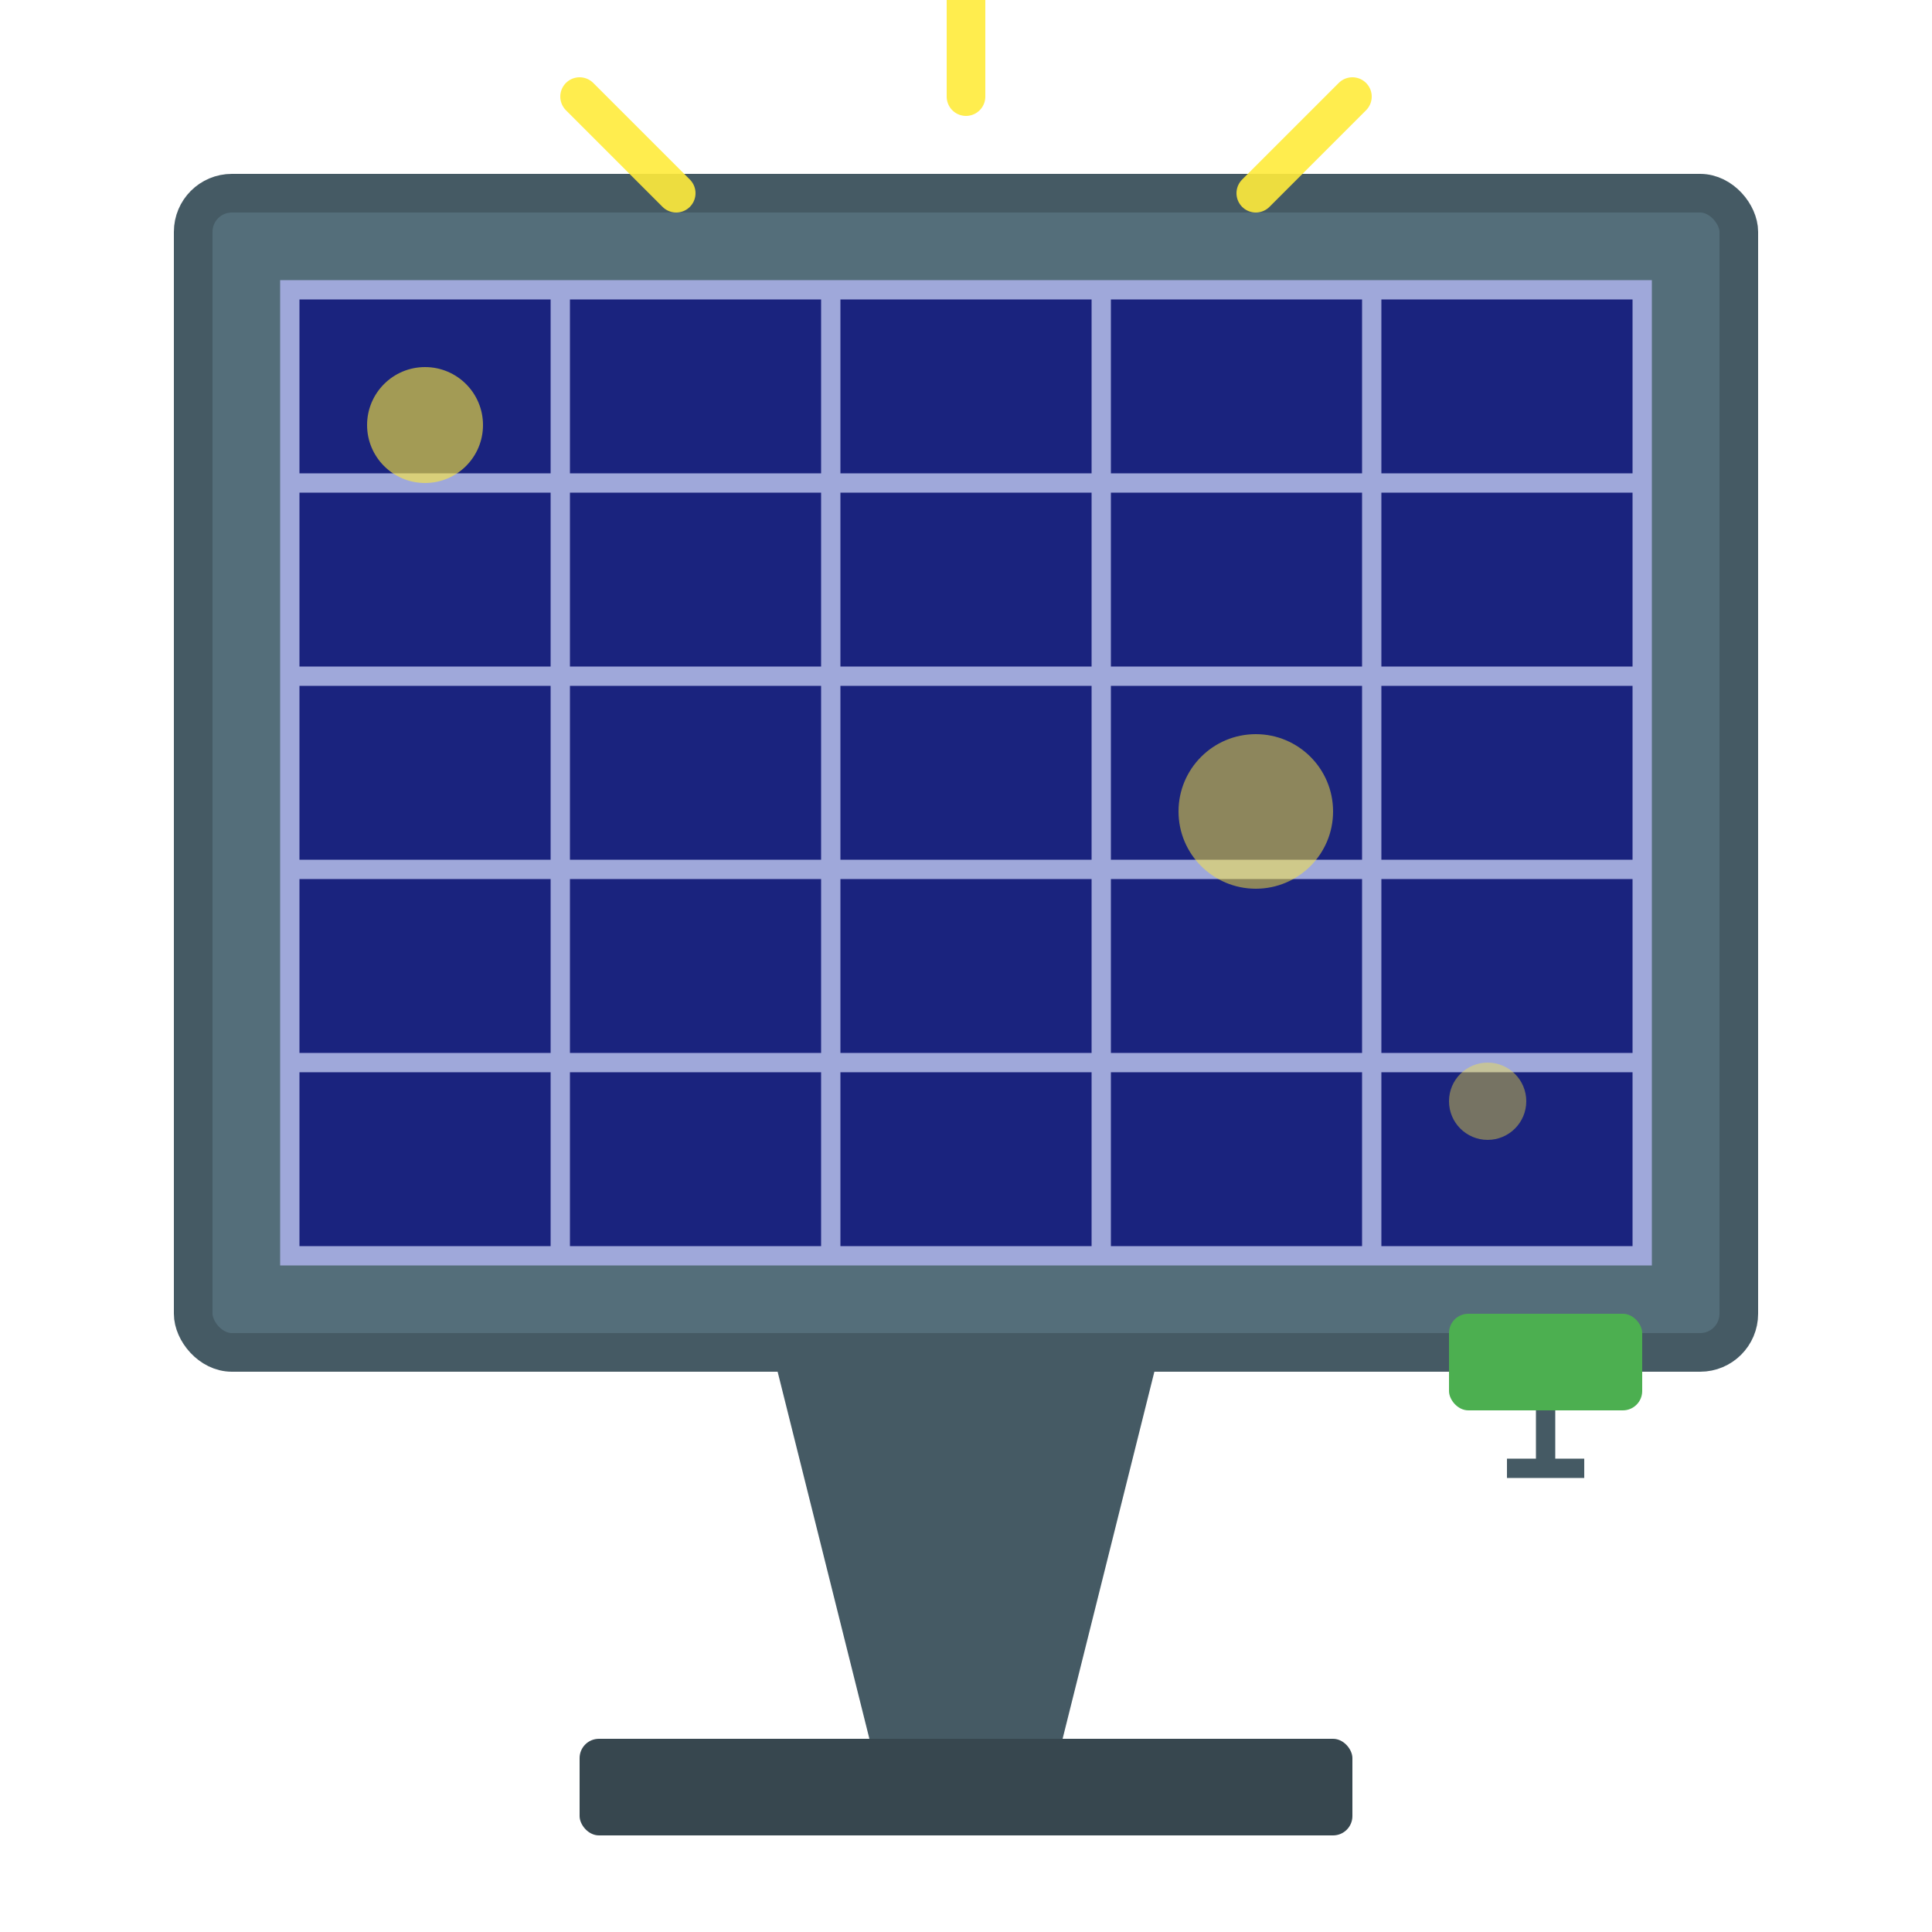
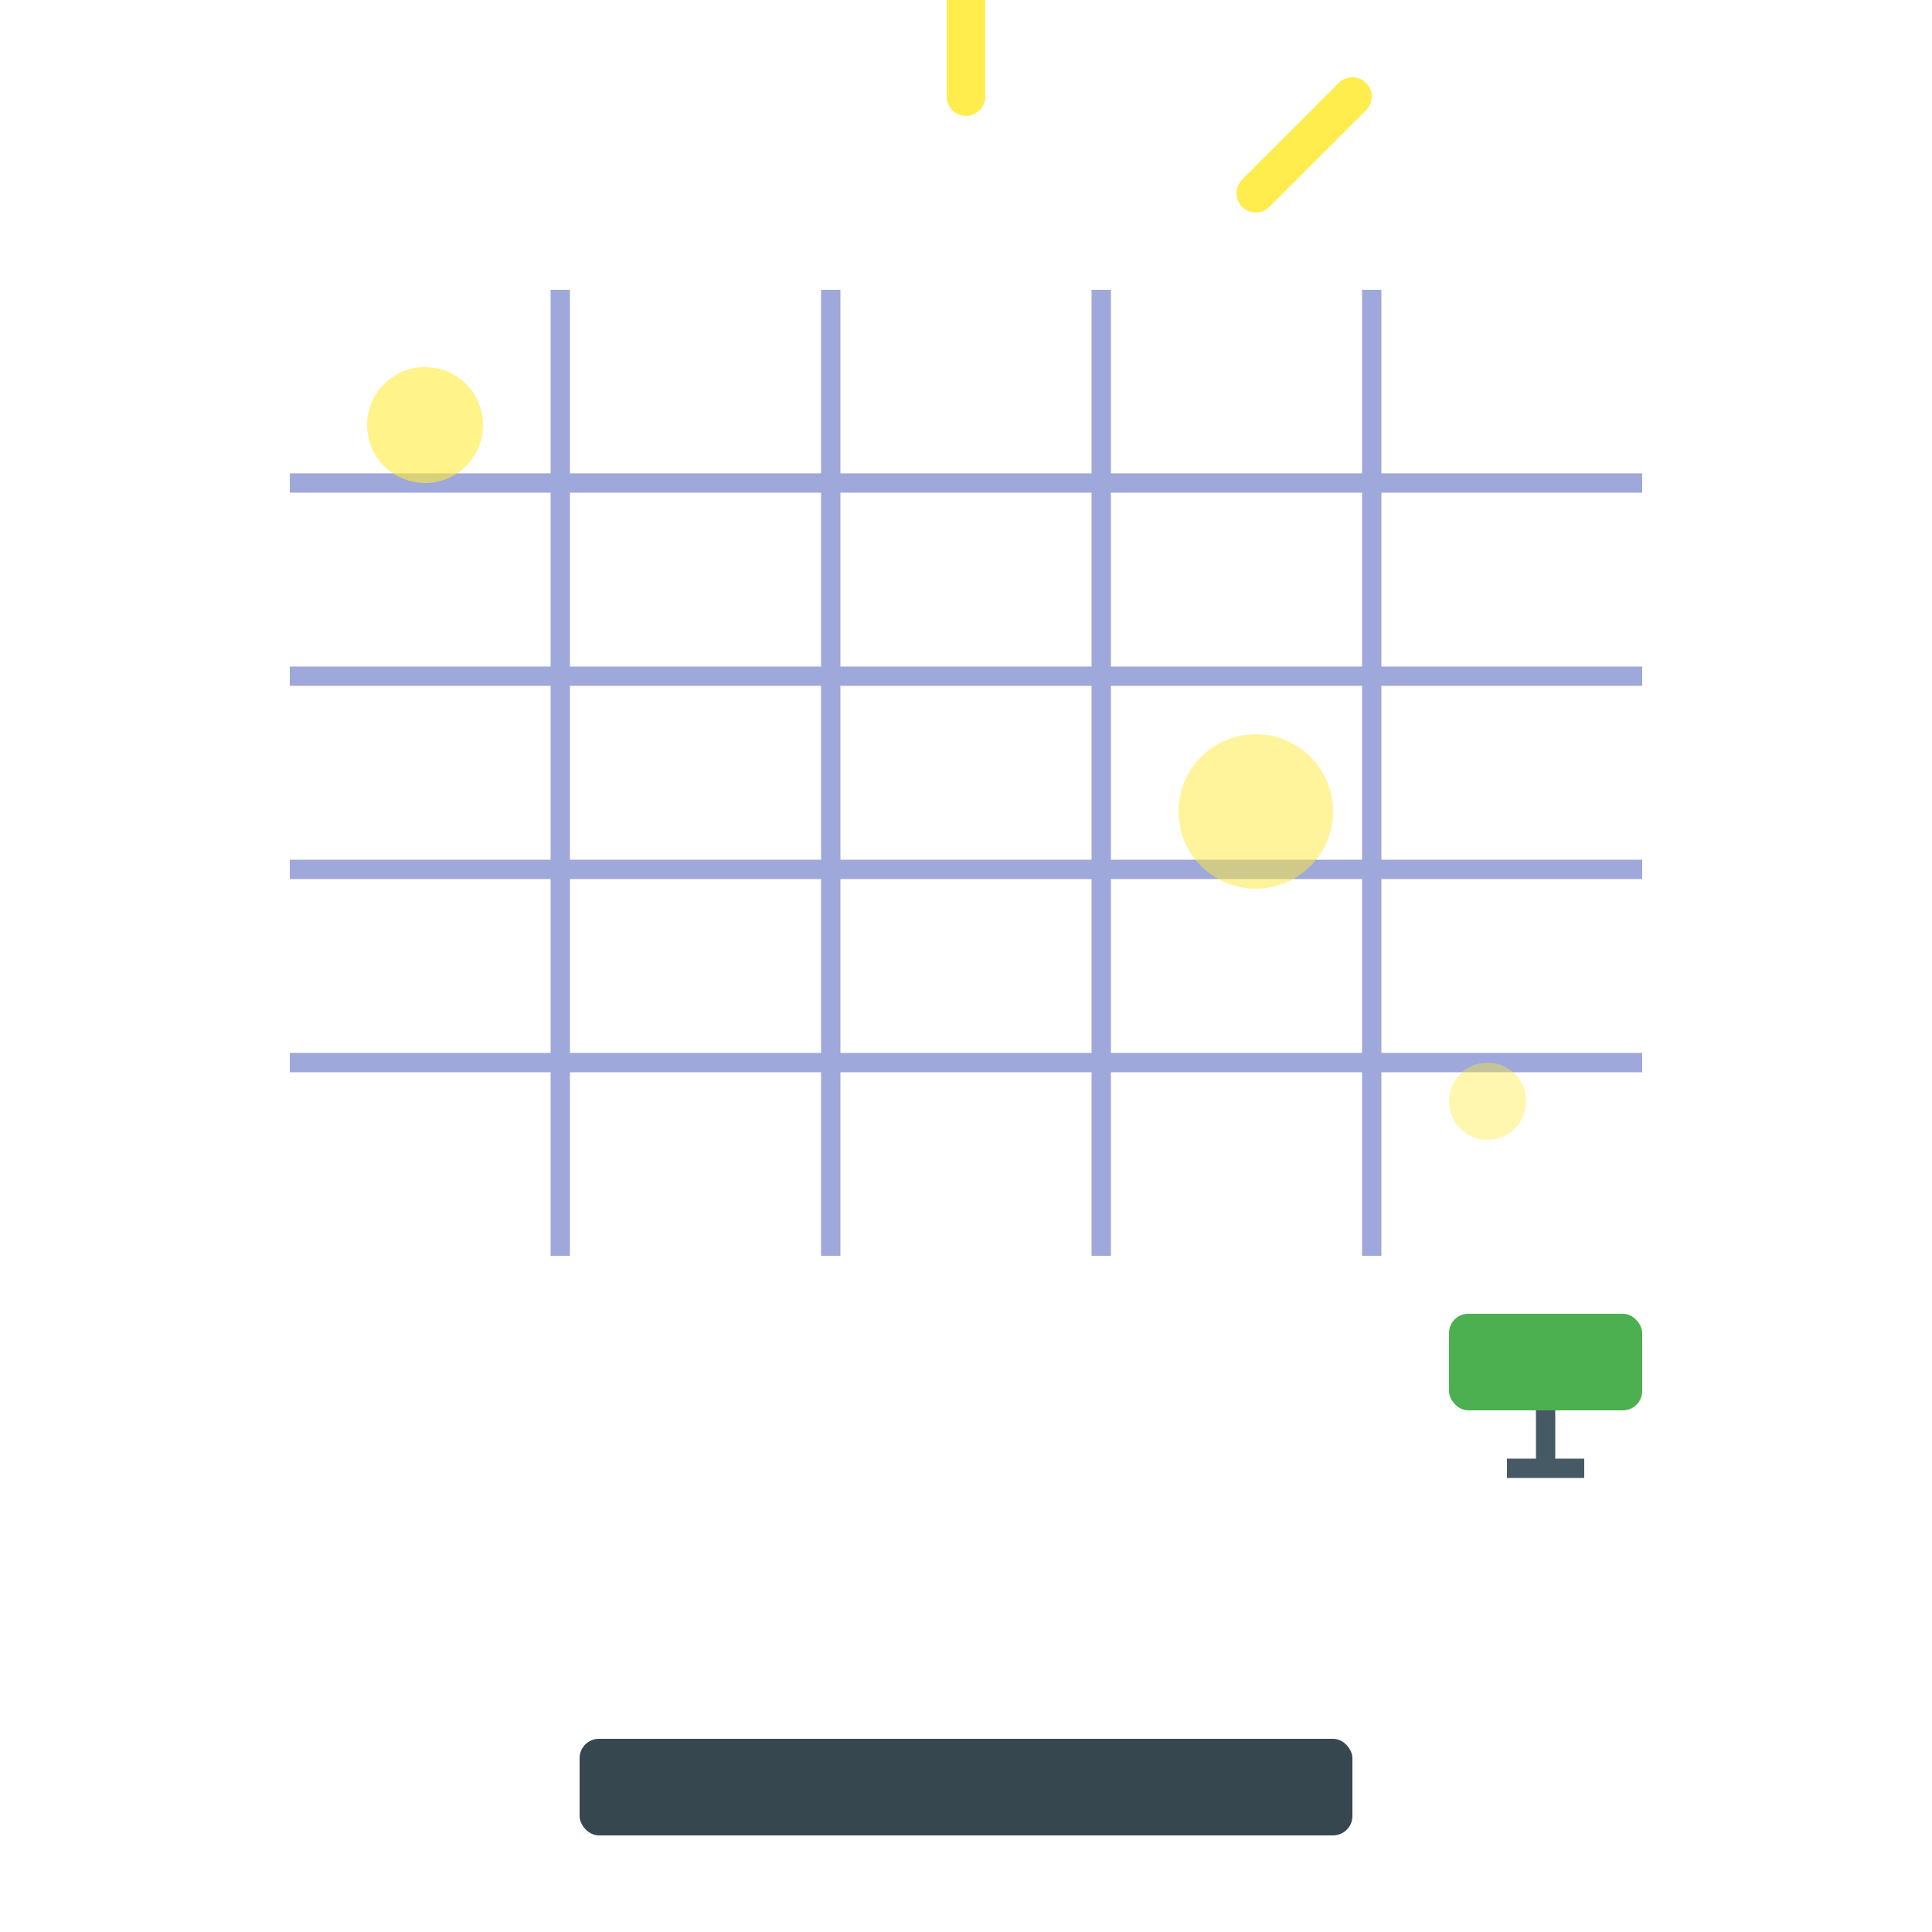
<svg xmlns="http://www.w3.org/2000/svg" width="100" height="100" viewBox="0 0 100 100">
-   <rect x="10" y="10" width="80" height="60" rx="2" ry="2" fill="#546e7a" stroke="#455a64" stroke-width="2" />
-   <rect x="15" y="15" width="70" height="50" fill="#1a237e" stroke="#9fa8da" stroke-width="1" />
  <g stroke="#9fa8da" stroke-width="1">
    <line x1="15" y1="25" x2="85" y2="25" />
    <line x1="15" y1="35" x2="85" y2="35" />
    <line x1="15" y1="45" x2="85" y2="45" />
    <line x1="15" y1="55" x2="85" y2="55" />
    <line x1="29" y1="15" x2="29" y2="65" />
    <line x1="43" y1="15" x2="43" y2="65" />
    <line x1="57" y1="15" x2="57" y2="65" />
    <line x1="71" y1="15" x2="71" y2="65" />
  </g>
-   <polygon points="40,70 60,70 55,90 45,90" fill="#455a64" />
  <rect x="30" y="90" width="40" height="5" rx="1" ry="1" fill="#37474f" />
  <circle cx="22" cy="22" r="3" fill="#ffeb3b" opacity="0.6" />
  <circle cx="65" cy="42" r="4" fill="#ffeb3b" opacity="0.5" />
  <circle cx="77" cy="57" r="2" fill="#ffeb3b" opacity="0.4" />
  <rect x="75" y="68" width="10" height="5" rx="1" ry="1" fill="#4caf50" />
  <line x1="80" y1="73" x2="80" y2="76" stroke="#455a64" stroke-width="1" />
  <line x1="78" y1="76" x2="82" y2="76" stroke="#455a64" stroke-width="1" />
  <g opacity="0.9">
    <animate attributeName="opacity" values="0.7;0.9;0.7" dur="3s" repeatCount="indefinite" />
    <line x1="50" y1="0" x2="50" y2="5" stroke="#ffeb3b" stroke-width="2" stroke-linecap="round" />
    <line x1="70" y1="5" x2="65" y2="10" stroke="#ffeb3b" stroke-width="2" stroke-linecap="round" />
-     <line x1="30" y1="5" x2="35" y2="10" stroke="#ffeb3b" stroke-width="2" stroke-linecap="round" />
  </g>
</svg>